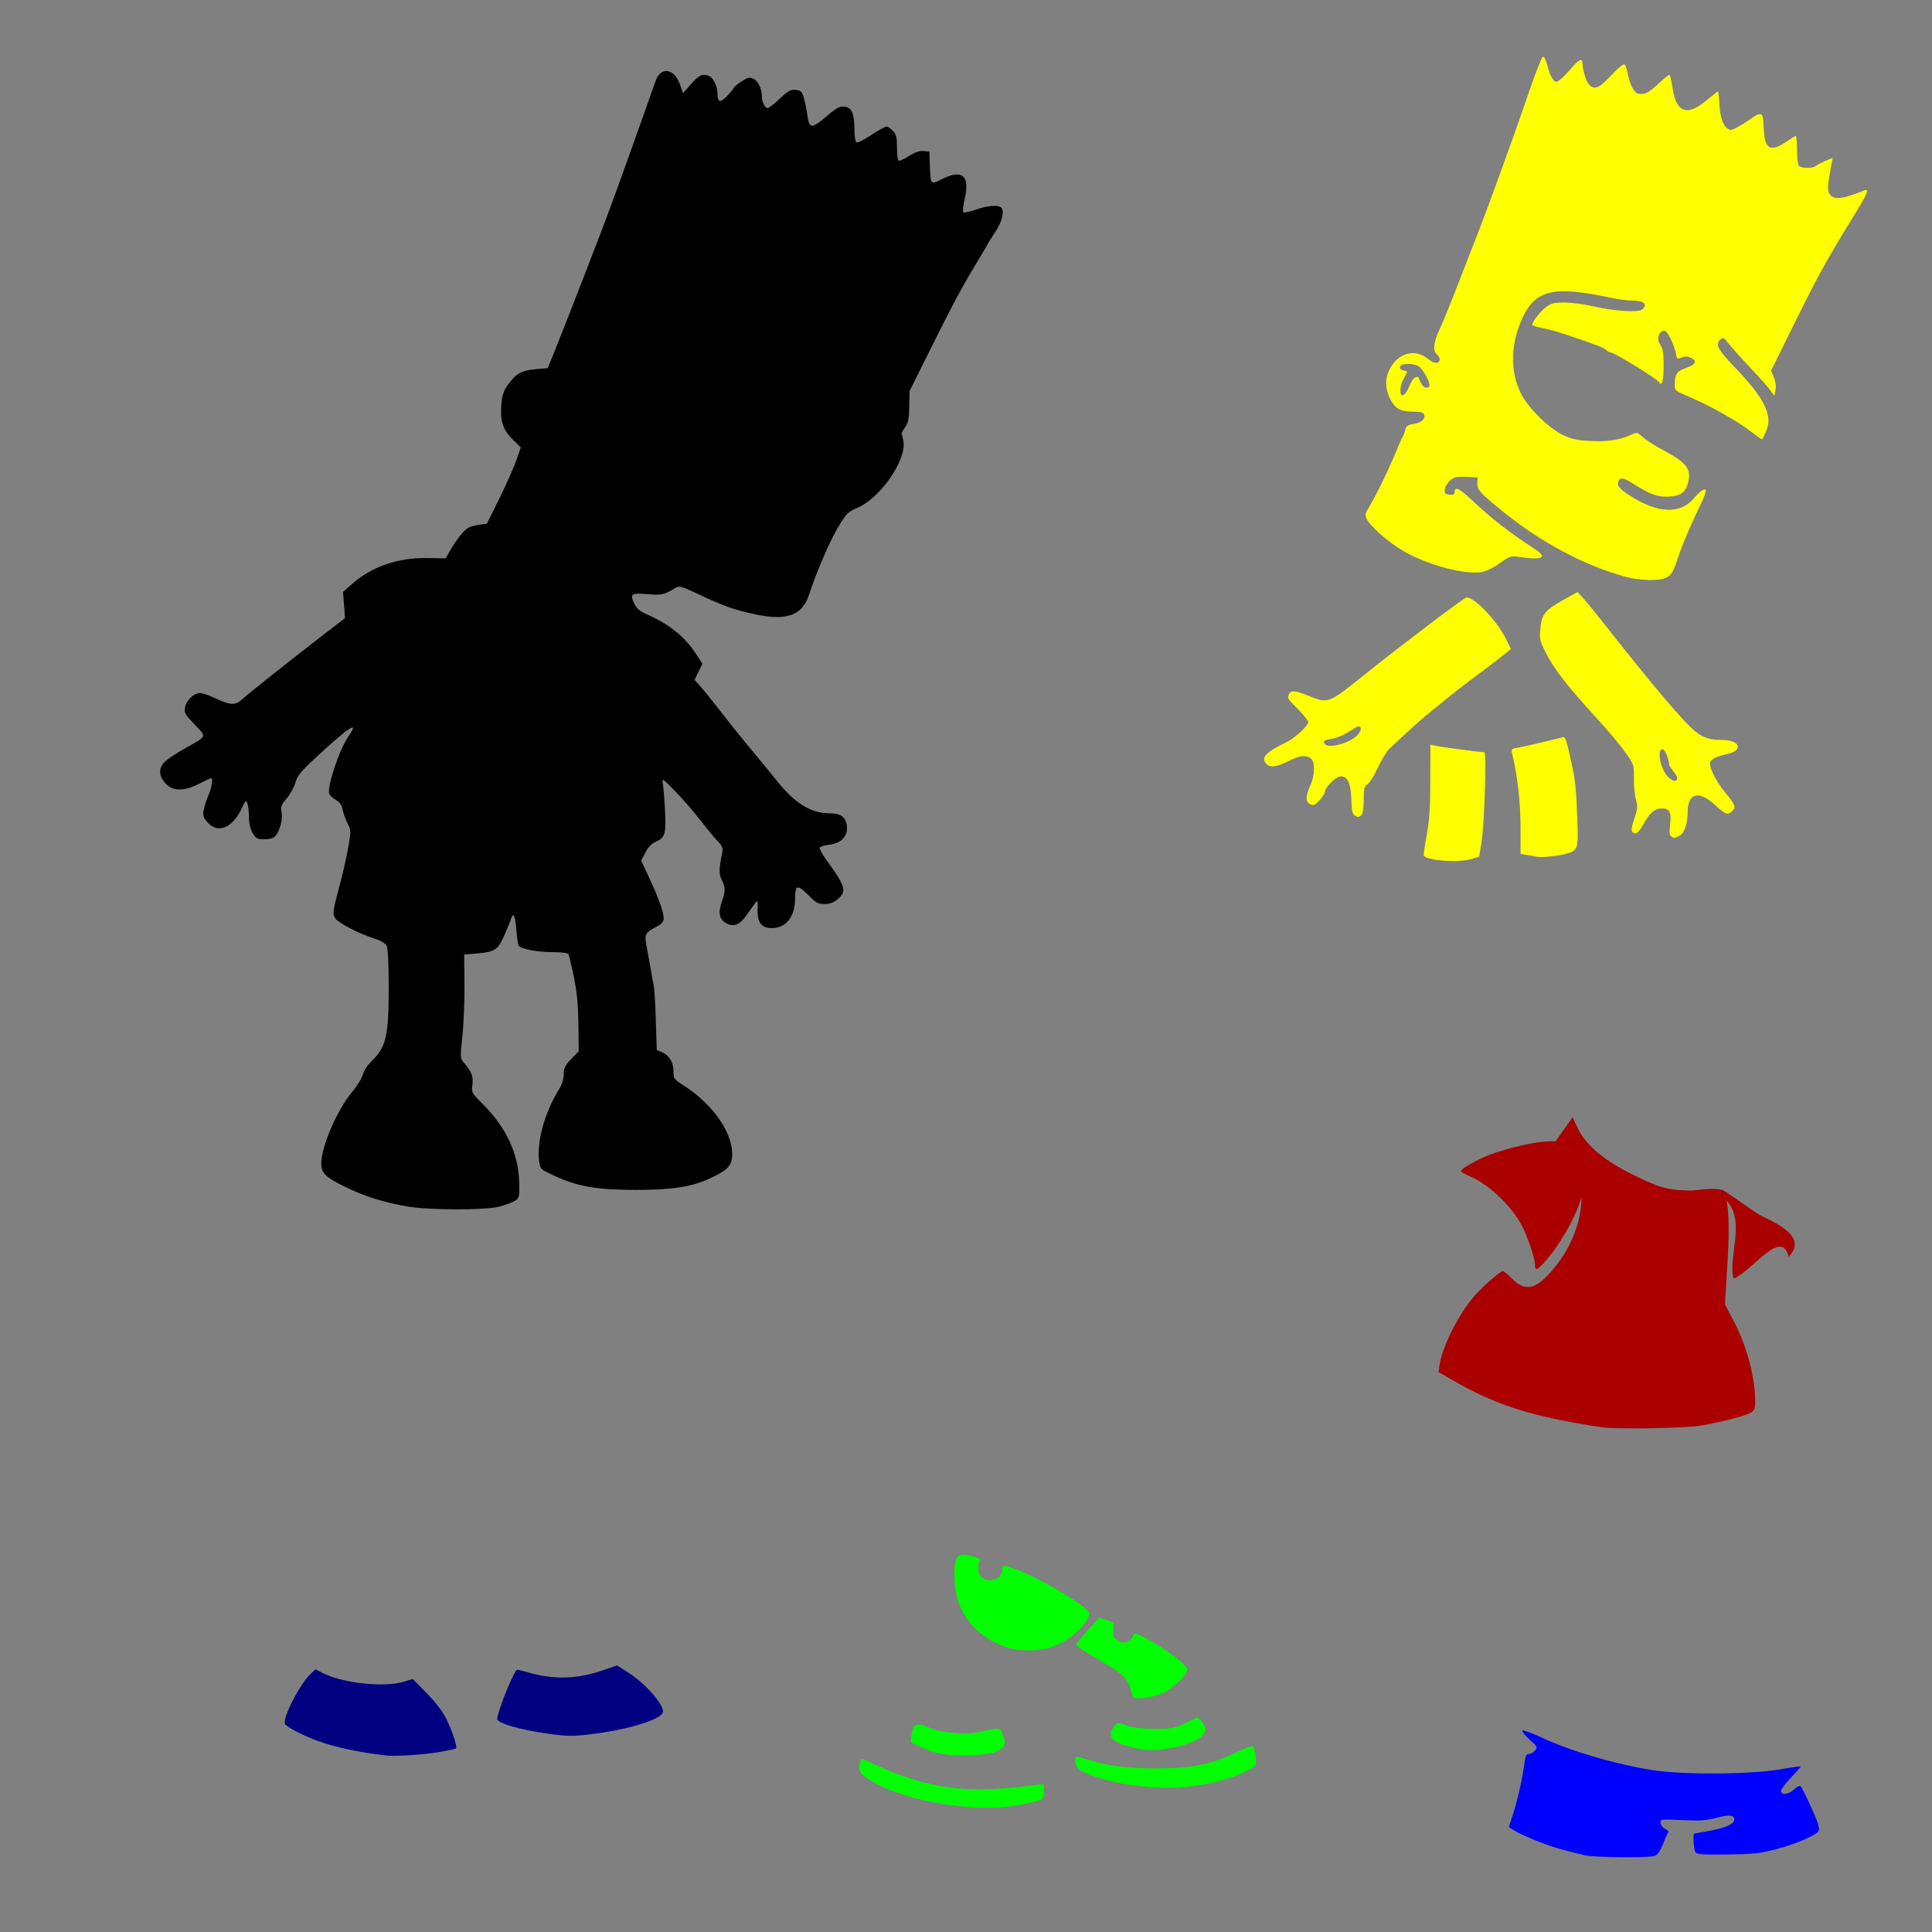
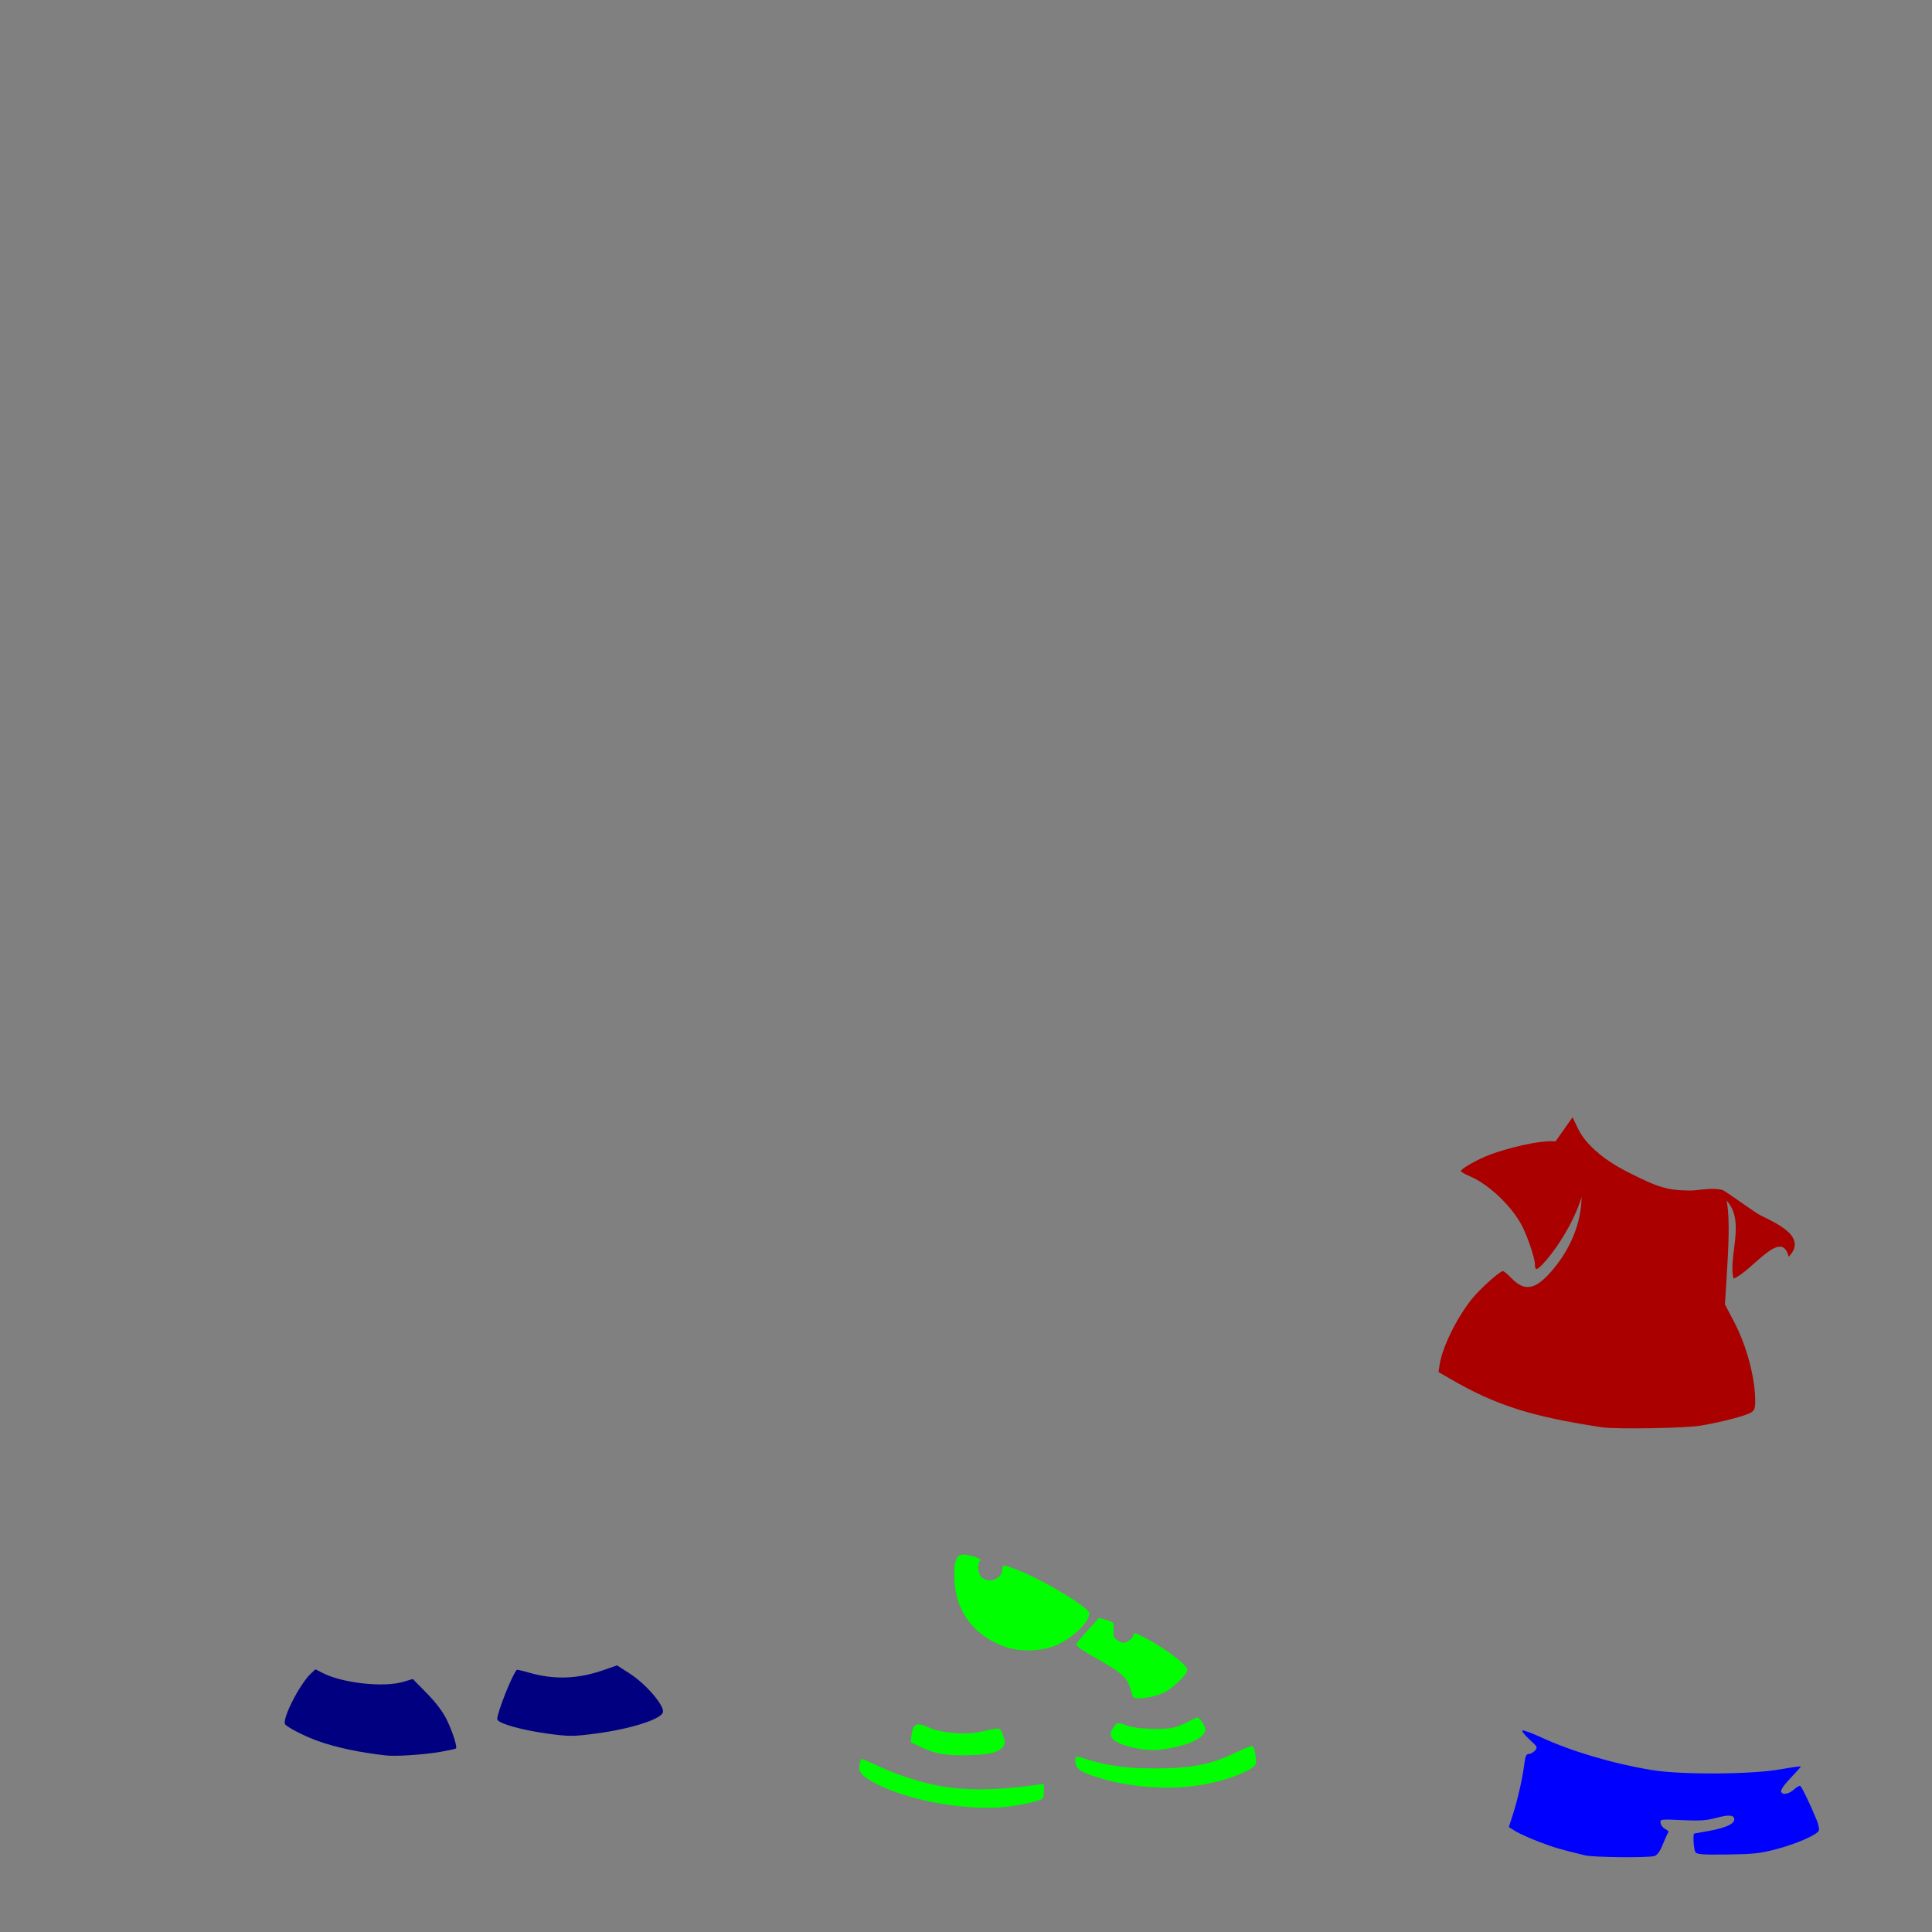
<svg xmlns="http://www.w3.org/2000/svg" xmlns:ns1="http://www.inkscape.org/namespaces/inkscape" xmlns:ns2="http://sodipodi.sourceforge.net/DTD/sodipodi-0.dtd" width="1080" height="1080" id="svg2" version="1.1" ns1:version="0.47 r22583" ns2:docname="BartBack.svg">
  <rect width="100%" height="100%" fill="#808080" stroke="none" />
  <defs id="defs4">
    <ns1:perspective ns2:type="inkscape:persp3d" ns1:vp_x="0 : 526.18109 : 1" ns1:vp_y="0 : 1000 : 0" ns1:vp_z="744.09448 : 526.18109 : 1" ns1:persp3d-origin="372.04724 : 350.78739 : 1" id="perspective10" />
    <ns1:perspective id="perspective2820" ns1:persp3d-origin="0.5 : 0.33333333 : 1" ns1:vp_z="1 : 0.5 : 1" ns1:vp_y="0 : 1000 : 0" ns1:vp_x="0 : 0.5 : 1" ns2:type="inkscape:persp3d" />
    <ns1:perspective id="perspective2836" ns1:persp3d-origin="0.5 : 0.33333333 : 1" ns1:vp_z="1 : 0.5 : 1" ns1:vp_y="0 : 1000 : 0" ns1:vp_x="0 : 0.5 : 1" ns2:type="inkscape:persp3d" />
    <ns1:perspective id="perspective3083" ns1:persp3d-origin="0.5 : 0.33333333 : 1" ns1:vp_z="1 : 0.5 : 1" ns1:vp_y="0 : 1000 : 0" ns1:vp_x="0 : 0.5 : 1" ns2:type="inkscape:persp3d" />
    <ns1:perspective id="perspective3206" ns1:persp3d-origin="0.5 : 0.33333333 : 1" ns1:vp_z="1 : 0.5 : 1" ns1:vp_y="0 : 1000 : 0" ns1:vp_x="0 : 0.5 : 1" ns2:type="inkscape:persp3d" />
    <ns1:perspective id="perspective3246" ns1:persp3d-origin="0.5 : 0.33333333 : 1" ns1:vp_z="1 : 0.5 : 1" ns1:vp_y="0 : 1000 : 0" ns1:vp_x="0 : 0.5 : 1" ns2:type="inkscape:persp3d" />
    <ns1:perspective id="perspective3346" ns1:persp3d-origin="0.5 : 0.33333333 : 1" ns1:vp_z="1 : 0.5 : 1" ns1:vp_y="0 : 1000 : 0" ns1:vp_x="0 : 0.5 : 1" ns2:type="inkscape:persp3d" />
    <ns1:perspective id="perspective3477" ns1:persp3d-origin="0.5 : 0.33333333 : 1" ns1:vp_z="1 : 0.5 : 1" ns1:vp_y="0 : 1000 : 0" ns1:vp_x="0 : 0.5 : 1" ns2:type="inkscape:persp3d" />
    <ns1:perspective id="perspective3591" ns1:persp3d-origin="0.5 : 0.33333333 : 1" ns1:vp_z="1 : 0.5 : 1" ns1:vp_y="0 : 1000 : 0" ns1:vp_x="0 : 0.5 : 1" ns2:type="inkscape:persp3d" />
    <ns1:perspective id="perspective3605" ns1:persp3d-origin="0.5 : 0.33333333 : 1" ns1:vp_z="1 : 0.5 : 1" ns1:vp_y="0 : 1000 : 0" ns1:vp_x="0 : 0.5 : 1" ns2:type="inkscape:persp3d" />
    <ns1:perspective id="perspective3619" ns1:persp3d-origin="0.5 : 0.33333333 : 1" ns1:vp_z="1 : 0.5 : 1" ns1:vp_y="0 : 1000 : 0" ns1:vp_x="0 : 0.5 : 1" ns2:type="inkscape:persp3d" />
  </defs>
  <ns2:namedview id="base" pagecolor="#ffffff" bordercolor="#666666" borderopacity="1.0" ns1:pageopacity="0.0" ns1:pageshadow="2" ns1:zoom="0.34490741" ns1:cx="836.28139" ns1:cy="320.82078" ns1:document-units="in" ns1:current-layer="layer1" showgrid="false" units="in" ns1:showpageshadow="false" borderlayer="false" ns1:window-width="1280" ns1:window-height="1002" ns1:window-x="1276" ns1:window-y="92" ns1:window-maximized="1" />
  <g ns1:label="Layer 1" ns1:groupmode="layer" id="layer1" transform="translate(0,27.64)">
-     <path style="fill:#000000" d="m 227.189,646.719 c -13.722,-2.552 -23.039,-5.498 -33.806,-10.689 -11.332,-5.463 -13.794,-7.819 -13.794,-13.194 0,-9.501 8.819,-29.975 17.286,-40.13 2.876,-3.449 5.574,-7.841 5.995,-9.759 0.473,-2.153 2.634,-5.307 5.648,-8.243 7.34,-7.149 8.831,-14.093 8.786,-40.917 -0.023,-13.717 -0.44,-21.428 -1.236,-22.867 -0.735,-1.328 -3.531,-2.903 -7.199,-4.056 -8.36,-2.627 -19.816,-8.612 -21.507,-11.237 -1.578,-2.449 -1.292,-4.411 2.886,-19.788 1.392,-5.122 3.331,-13.787 4.31,-19.256 1.743,-9.74 1.737,-10.026 -0.299,-14.018 -1.143,-2.241 -2.382,-5.693 -2.753,-7.67 -0.468,-2.495 -1.608,-4.131 -3.726,-5.347 -1.678,-0.963 -3.334,-2.488 -3.68,-3.388 -1.465,-3.817 5.51,-24.73 10.788,-32.35 6.315,-9.116 0.297,-5.197 -17.995,11.718 -8.736,8.078 -10.672,10.439 -11.764,14.336 -0.718,2.566 -2.905,6.533 -4.859,8.816 -3.062,3.577 -3.459,4.646 -2.879,7.737 0.737,3.928 -0.95,10.436 -3.445,13.293 -1.053,1.206 -3.089,1.811 -6.093,1.811 -3.979,0 -4.753,-0.397 -6.562,-3.363 -1.348,-2.211 -2.077,-5.313 -2.127,-9.054 -0.042,-3.13 -0.461,-6.623 -0.932,-7.761 -0.748,-1.81 -1.12,-1.486 -2.969,2.587 -5.062,11.152 -13.347,14.709 -19.147,8.221 -2.504,-2.801 -2.836,-3.843 -2.246,-7.047 0.38,-2.068 1.586,-5.799 2.68,-8.29 1.868,-4.256 2.659,-9.44 1.441,-9.44 -0.301,0 -3.314,1.397 -6.697,3.104 -8.567,4.324 -14.619,4.289 -18.728,-0.109 -3.987,-4.268 -4.045,-8.897 -0.156,-12.453 1.565,-1.431 6.338,-4.571 10.606,-6.978 13.097,-7.385 12.661,-6.354 5.746,-13.604 -5.391,-5.652 -5.922,-6.603 -5.349,-9.589 0.759,-3.955 4.972,-7.971 8.364,-7.971 1.34,0 5.388,1.397 8.997,3.104 8.118,3.84 10.881,3.883 14.839,0.23 3.554,-3.28 24.231,-19.729 43.865,-34.895 l 13.396,-10.348 -0.567,-7.296 -0.567,-7.296 5.05,-4.455 c 11.049,-9.749 25.72,-14.796 42.142,-14.498 l 10.188,0.185 2.406,-4.236 c 3.485,-6.136 7.741,-11.477 10.232,-12.842 1.192,-0.653 4.03,-1.446 6.307,-1.761 l 4.139,-0.574 6.858,-13.893 c 3.772,-7.641 8.032,-17.223 9.467,-21.293 l 2.609,-7.4 -4.559,-4.492 c -5.453,-5.374 -7.053,-10.316 -6.321,-19.529 0.4,-5.041 1.218,-7.573 3.478,-10.768 4.586,-6.482 7.668,-8.261 15.496,-8.942 l 6.928,-0.603 3.386,-8.278 c 2.923,-7.146 17.599,-44.704 21.633,-55.361 0.754,-1.992 2.558,-6.648 4.009,-10.348 4.022,-10.252 13.84,-37.242 23.904,-65.708 3.219,-9.106 6.561,-18.536 7.427,-20.956 2.881,-8.053 10.386,-6.96 13.559,1.974 l 1.762,4.96 4.503,-5.148 c 4.336,-4.956 6.393,-5.884 9.988,-4.505 2.222,0.853 4.699,5.784 4.719,9.395 0.03,5.552 1.449,5.985 5.521,1.688 2.067,-2.181 3.762,-4.253 3.767,-4.604 0.005,-0.351 1.857,-1.861 4.115,-3.356 3.499,-2.315 4.486,-2.544 6.675,-1.547 2.66,1.212 4.741,5.559 4.741,9.903 0,3.073 1.74,6.504 3.299,6.504 0.636,0 3.65,-2.358 6.697,-5.239 4.662,-4.409 6.071,-5.188 8.896,-4.915 2.924,0.282 3.513,0.857 4.577,4.463 0.671,2.277 1.5,6.235 1.841,8.796 1.182,8.874 2.215,8.916 12.082,0.494 4.323,-3.69 6.215,-4.66 8.626,-4.421 4.144,0.41 5.688,3.764 5.707,12.403 0.008,3.808 0.513,7.231 1.121,7.607 0.608,0.376 4.328,-1.459 8.266,-4.078 3.938,-2.619 7.783,-4.761 8.545,-4.761 0.761,0 2.397,1.078 3.634,2.395 1.843,1.962 2.25,3.636 2.25,9.252 0,3.771 0.398,7.103 0.883,7.403 0.486,0.3 3.103,-0.862 5.816,-2.582 3.378,-2.142 5.953,-3.029 8.171,-2.813 l 3.238,0.315 0.28,7.761 c 0.395,10.924 0.338,10.856 6.39,7.789 11.597,-5.877 16.058,-2.308 13.135,10.507 -0.883,3.873 -1.256,7.392 -0.828,7.821 0.428,0.428 3.551,-0.197 6.94,-1.389 6.163,-2.168 11.778,-2.771 13.853,-1.489 2.482,1.534 1.118,7.881 -3.036,14.135 -2.277,3.427 -4.139,6.372 -4.139,6.544 0,0.172 -2.639,4.679 -5.865,10.016 -8.659,14.327 -13.697,23.731 -26.389,49.255 l -11.434,22.995 -0.145,8.566 c -0.119,7.045 -0.553,9.138 -2.443,11.787 -1.264,1.772 -2.09,3.429 -1.837,3.682 0.254,0.254 0.724,2.114 1.045,4.134 1.672,10.519 -13.066,31.662 -25.832,37.058 -5.198,2.197 -6.081,3.091 -10.715,10.845 -4.761,7.966 -12.19,25.21 -16.258,37.735 -3.743,11.525 -12.416,14.692 -29.992,10.949 -12.19,-2.596 -17.162,-4.385 -33.625,-12.106 -7.6,-3.564 -9.072,-3.944 -10.865,-2.807 -6.049,3.836 -8.01,4.303 -15.382,3.659 -9.426,-0.823 -10.352,-0.254 -7.968,4.903 1.497,3.237 2.997,4.497 7.994,6.716 11.591,5.147 20.163,12.021 26.127,20.953 l 4.146,6.209 -2.205,4.538 -2.205,4.538 3.539,3.996 c 1.947,2.198 7.264,8.813 11.817,14.7 4.553,5.887 12.236,15.426 17.074,21.197 4.838,5.772 10.425,12.568 12.417,15.103 11.058,14.07 19.851,19.632 31.042,19.632 6.327,0 9.315,2.66 9.315,8.293 0,5.114 -3.687,8.511 -10.043,9.255 -2.637,0.308 -4.964,1.071 -5.17,1.694 -0.206,0.623 1.279,3.417 3.3,6.209 11.223,15.506 11.987,18.093 6.66,22.575 -2.268,1.908 -4.379,2.679 -7.336,2.679 -3.561,0 -4.797,-0.663 -8.678,-4.657 -6.218,-6.398 -7.707,-6.178 -7.707,1.137 0,10.505 -4.973,16.972 -13.05,16.972 -5.878,0 -8.25,-3.221 -7.967,-10.819 0.217,-5.825 0.584,-6.032 -5.965,3.355 -3.889,5.575 -7.208,6.995 -11.347,4.854 -4.012,-2.075 -4.874,-5.882 -2.71,-11.973 2.145,-6.039 2.151,-8.032 0.04,-12.265 -1.641,-3.289 -1.6,-6.442 0.194,-15.216 0.561,-2.744 0.139,-3.807 -2.674,-6.726 -1.837,-1.907 -6.046,-7.008 -9.354,-11.336 -3.307,-4.328 -9.566,-11.546 -13.908,-16.039 -7.072,-7.318 -7.831,-7.846 -7.277,-5.066 0.34,1.707 0.896,8.493 1.236,15.08 0.698,13.53 0.07,15.705 -5.159,17.89 -2.209,0.923 -4.182,2.964 -5.749,5.948 l -2.385,4.543 4.344,9.313 c 5.244,11.244 8.264,19.638 8.264,22.975 0,1.699 -1.007,3.025 -3.218,4.236 -7.902,4.329 -7.783,4.038 -5.838,14.318 0.955,5.046 1.988,10.805 2.296,12.797 0.308,1.992 0.842,4.786 1.187,6.209 0.345,1.423 0.863,10.12 1.15,19.326 l 0.523,16.739 2.934,1.215 c 4.016,1.664 6.468,5.78 6.425,10.787 -0.034,3.958 0.277,4.389 5.63,7.811 16.125,10.308 27.198,25.927 27.198,38.366 0,6.252 -2.293,8.81 -11.992,13.379 -10.491,4.942 -21.272,6.656 -41.817,6.649 -21.62,-0.008 -32.587,-1.872 -45.117,-7.67 -8.35,-3.864 -8.384,-3.896 -8.999,-8.416 -1.435,-10.546 3.017,-26.949 10.705,-39.443 2.054,-3.339 3.055,-6.328 3.055,-9.128 0,-3.46 0.709,-4.9 4.193,-8.521 l 4.193,-4.358 -0.194,-15.034 c -0.143,-11.061 -0.827,-18.107 -2.591,-26.663 -1.318,-6.396 -2.679,-12.087 -3.025,-12.646 -0.346,-0.559 -4.016,-1.017 -8.156,-1.017 -9.609,0 -18.948,-1.848 -19.738,-3.905 -0.332,-0.866 -0.893,-4.998 -1.247,-9.182 -0.651,-7.707 -1.677,-9.516 -2.993,-5.28 -0.398,1.281 -2.095,5.413 -3.772,9.184 -3.54,7.959 -5.266,9.07 -15.424,9.921 l -6.919,0.58 0.156,16.674 c 0.086,9.171 -0.439,22.217 -1.167,28.993 -1.242,11.569 -1.207,12.451 0.585,14.487 4.462,5.069 5.65,8.047 5.026,12.596 -0.597,4.355 -0.48,4.571 5.954,11.005 12.96,12.96 19.814,27.698 20.192,43.42 0.2,8.308 0.067,8.912 -2.303,10.465 -1.383,0.906 -5.384,2.391 -8.89,3.3 -8.07,2.091 -40.225,1.979 -51.837,-0.181 z" id="path3705" />
    <path id="path3697" style="fill:#000080" d="m 333.36,941.391 c 18.771,-2.48 35.678,-7.787 37.167,-11.665 1.322,-3.444 -9.08,-15.733 -18.442,-21.789 l -7.125,-4.609 -7.89,2.731 c -14.387,4.98 -27.624,5.354 -41.856,1.182 -3.315,-0.972 -6.17,-1.607 -6.346,-1.412 -2.637,2.926 -10.91,23.788 -10.91,27.511 0,2.232 12.836,5.99 27.422,8.028 12.619,1.764 14.8,1.766 27.98,0.024 z m -87.07,10.248 c 4.494,-0.789 8.366,-1.63 8.605,-1.869 0.841,-0.841 -1.952,-9.511 -5.207,-16.164 -2.164,-4.424 -5.967,-9.455 -11.113,-14.703 l -7.824,-7.979 -5.111,1.547 c -10.928,3.308 -34.05,0.824 -45.179,-4.853 l -4.13,-2.107 -2.528,2.375 c -6.175,5.801 -15.874,24.644 -14.513,28.193 0.579,1.508 10.6,6.693 18.295,9.466 10.189,3.671 23.477,6.495 38.287,8.135 5.552,0.615 21.315,-0.443 30.418,-2.041 z" />
    <path style="fill:#0000ff" d="m 924.762,1009.909 c 1.686,-0.476 3.1,-2.439 4.839,-6.719 1.351,-3.325 2.721,-6.31 3.045,-6.634 0.323,-0.323 -0.457,-1.107 -1.734,-1.741 -1.277,-0.634 -2.465,-2.146 -2.64,-3.361 -0.314,-2.175 -0.135,-2.199 12.041,-1.638 9.923,0.457 13.695,0.208 19.137,-1.265 7.028,-1.903 10.014,-1.642 10.014,0.872 0,2.485 -4.524,4.605 -13.43,6.294 -4.691,0.89 -8.711,1.618 -8.932,1.618 -0.851,0 -0.322,8.873 0.617,10.348 0.821,1.29 3.835,1.518 17.834,1.352 14.416,-0.172 18.334,-0.59 27.163,-2.901 11.341,-2.969 23.114,-8.109 24.028,-10.489 0.322,-0.838 -0.219,-3.478 -1.201,-5.866 -3.544,-8.617 -8.295,-18.501 -9.146,-19.027 -0.478,-0.295 -1.925,0.456 -3.217,1.67 -2.996,2.815 -6.723,3.584 -7.504,1.548 -0.369,-0.962 1.586,-3.819 5.225,-7.635 3.199,-3.353 5.815,-6.282 5.815,-6.509 0,-0.226 -5.239,0.505 -11.641,1.626 -16.431,2.876 -55.28,3.079 -71.658,0.374 -21.82,-3.604 -44.953,-10.434 -61.947,-18.29 -5.045,-2.332 -9.702,-4.051 -10.348,-3.818 -0.646,0.232 1.036,2.431 3.737,4.885 4.632,4.209 4.814,4.57 3.203,6.35 -0.939,1.038 -2.507,1.887 -3.484,1.887 -1.367,0 -1.931,1.251 -2.449,5.433 -0.979,7.904 -3.679,19.894 -6.35,28.198 l -2.33,7.244 3.767,2.333 c 2.072,1.283 7.958,3.933 13.08,5.888 8.401,3.207 11.861,4.222 25.869,7.595 4.655,1.121 34.922,1.417 38.599,0.379 z" id="path3683" />
    <path style="fill:#aa0000" d="m 879.063,596.919 -9.503,13.476 c -9.774,-0.784 -28.227,4.276 -36.339,7.303 -7.139,2.664 -16.553,7.959 -16.553,9.309 0,0.444 2.204,1.728 4.907,2.863 10.08,4.231 22.161,15.394 28.452,26.271 3.272,5.658 8.023,19.327 8.023,23.096 0,3.509 1.023,3.358 4.771,-0.701 7.954,-8.615 17.396,-23.978 21.285,-37.001 -0.122,14.448 -6.283,29.503 -17.098,41.772 -8.875,10.069 -14.746,11.075 -21.928,3.72 -2.198,-2.251 -4.419,-4.109 -4.927,-4.109 -1.733,0 -12.655,9.761 -17.196,15.365 -8.565,10.57 -16.726,27.172 -18.208,37.02 l -0.623,4.012 6.524,3.797 c 25.464,14.784 45.108,21.06 84.654,27.089 7.863,1.199 46.986,0.552 55.482,-0.915 11.904,-2.056 25.13,-5.504 28.082,-7.342 1.868,-1.163 2.317,-2.402 2.317,-6.232 0,-12.97 -4.696,-30.755 -11.646,-44.089 l -5.277,-10.107 1.324,-21.694 c 1.117,-18.296 1.003,-29.587 -0.428,-36.339 10.881,11.596 0.649,31.745 3.935,43.631 10.258,-4.062 26.873,-28.782 30.775,-12.187 12.258,-12.593 -12.02,-20.628 -17.651,-24.297 -3.32,-2.076 -14.488,-10.193 -19.182,-13.028 -5.735,-1.478 -11.723,-0.056 -17.546,0.273 -13.245,-0.052 -18.24,-1.509 -35.696,-10.399 -13.833,-7.045 -23.538,-15.566 -27.751,-24.343 l -2.98,-6.212 z" id="path3667" ns2:nodetypes="ccsssssscsssscccsssscccccccccscc" />
-     <path id="path3661" style="fill:#ffff00" d="m 822.691,452.532 4.135,-1.246 1.361,-8.246 c 1.59,-9.637 2.876,-50.151 1.593,-50.163 -2.186,-0.021 -25.347,-3.096 -27.628,-3.668 l -2.553,-0.641 -0.048,20.008 c -0.037,15.309 -0.524,22.561 -2.073,30.874 -1.114,5.976 -1.794,11.098 -1.512,11.383 2.775,2.797 19.545,3.863 26.726,1.699 z m 52.341,-2.812 c 7.108,-1.876 7.347,-2.57 6.714,-19.521 -0.583,-15.616 -1.112,-21.125 -2.789,-29.036 -3.155,-14.891 -3.84,-17.065 -5.264,-16.706 -10.868,2.74 -21.914,5.306 -25.097,5.832 -3.705,0.612 -3.928,0.846 -3.269,3.437 2.834,11.145 4.646,27.019 4.652,40.762 l 0.007,15.216 3.88,0.633 c 2.134,0.348 4.579,0.803 5.433,1.011 2.144,0.521 11.103,-0.406 15.734,-1.628 z m 63.542,-10.014 c 2.91,-1.326 4.837,-6.702 4.837,-13.495 0,-10.526 6.254,-12.168 15.201,-3.991 6.21,5.675 7.038,5.971 9.777,3.491 2.23,-2.018 1.558,-3.665 -4.432,-10.876 -4.145,-4.99 -8.067,-12.538 -8.106,-15.603 -0.028,-2.203 3.051,-3.903 9.778,-5.397 9.178,-2.038 7.037,-7.833 -2.894,-7.833 -8.738,0 -12.612,-1.809 -19.771,-9.232 -8.812,-9.136 -24.125,-27.578 -45.798,-55.157 -4.662,-5.932 -10.017,-12.482 -11.9,-14.555 l -3.424,-3.769 -6.897,3.845 c -11.239,6.266 -12.982,8.287 -13.81,16.014 -0.665,6.213 -0.48,7.086 3.009,14.146 4.293,8.686 12.655,19.448 28.198,36.29 6.04,6.545 13.271,15.147 16.069,19.116 4.994,7.084 5.085,7.348 4.933,14.487 -0.085,3.999 0.414,9.367 1.11,11.928 1.108,4.082 1.003,5.421 -0.851,10.853 -1.443,4.228 -1.787,6.591 -1.082,7.441 1.65,1.988 3.522,0.58 6.494,-4.88 3.18,-5.842 6.093,-8.24 10.013,-8.24 4.283,0 5.42,2.215 4.581,8.929 -0.548,4.384 -0.384,6.059 0.656,6.718 1.727,1.095 1.356,1.115 4.309,-0.231 z m -6.296,-33.266 c -4.182,-4.464 -6.223,-15.263 -2.885,-15.263 1.273,0 3.645,5.595 3.665,8.646 0,0.487 1.173,2.273 2.6,3.968 4.02,4.778 0.904,7.221 -3.379,2.649 z m -171.177,21.438 c 0.731,-0.731 1.242,-4.245 1.242,-8.547 0,-6.283 0.302,-7.493 2.157,-8.652 1.187,-0.741 3.756,-4.855 5.71,-9.143 1.954,-4.287 4.842,-9.032 6.417,-10.543 5.614,-5.384 16.347,-15.202 19.093,-17.465 12.812,-10.559 19.792,-16.125 26.538,-21.159 10.938,-8.163 16.464,-12.384 19.633,-14.997 l 2.716,-2.239 -2.711,-5.522 c -5.175,-10.543 -18.649,-24.463 -22.383,-23.124 -2.158,0.774 -37.922,27.895 -56.869,43.127 -20.108,16.165 -20.17,16.188 -31.146,11.728 -7.382,-3 -10.077,-3.233 -10.953,-0.95 -0.929,2.421 -1.068,2.191 5.063,8.42 3.13,3.181 5.691,6.41 5.691,7.176 0,2.061 -7.291,8.857 -11.967,11.155 -12.322,6.055 -14.818,8.836 -11.188,12.466 2.042,2.042 5.956,1.388 13.031,-2.177 5.457,-2.75 8.863,-3.092 11.511,-1.156 2.539,1.856 2.423,9.491 -0.231,15.253 -2.727,5.918 -2.749,8.942 -0.076,10.372 1.792,0.959 2.582,0.632 5.174,-2.143 1.682,-1.801 3.059,-3.908 3.059,-4.681 0,-2.547 6.286,-8.722 8.879,-8.722 3.876,0 5.651,3.863 5.903,12.847 0.161,5.735 0.651,8.196 1.774,8.906 2.025,1.279 2.448,1.254 3.932,-0.23 z m -20.431,-39.563 c -1.434,-1.728 -0.798,-2.16 4.599,-3.124 2.276,-0.407 6.198,-2.098 8.714,-3.758 2.516,-1.66 4.934,-3.018 5.371,-3.018 1.84,0 1.789,1.999 -0.111,4.415 -3.588,4.561 -16.24,8.297 -18.574,5.485 z m 191.434,-93.373 c 2.39,-1.412 3.564,-3.618 6.197,-11.641 1.786,-5.445 6.21,-16.069 9.83,-23.61 5.549,-11.558 6.286,-13.711 4.694,-13.711 -1.039,0 -3.591,2.078 -5.673,4.618 -7.774,9.488 -20.559,8.954 -36.539,-1.525 -5.696,-3.735 -6.805,-5.21 -5.831,-7.75 0.909,-2.368 3.048,-1.891 9.215,2.054 8.284,5.299 12.755,6.891 18.581,6.617 6.706,-0.316 9.55,-2.233 10.933,-7.37 2.171,-8.062 -0.396,-11.521 -13.841,-18.652 -4.541,-2.408 -9.656,-5.679 -11.367,-7.268 -2.969,-2.757 -3.258,-2.82 -6.318,-1.371 -6.185,2.929 -12.979,3.992 -22.611,3.54 -7.789,-0.366 -10.725,-0.999 -15.778,-3.404 -8.041,-3.826 -19.708,-15.453 -23.557,-23.476 -6.15,-12.821 -5.621,-28.1 1.484,-42.84 7.168,-14.871 17.814,-17.111 48.976,-10.302 3.984,0.87 9.638,1.583 12.565,1.583 5.989,0 8.29,2.369 4.824,4.966 -2.39,1.791 -15.858,0.852 -28.035,-1.955 -4.717,-1.087 -11.658,-1.977 -15.424,-1.977 -5.79,0 -7.395,0.418 -10.396,2.707 -3.151,2.403 -7.497,8.097 -7.508,9.835 0,0.353 2.87,1.207 6.382,1.898 5.537,1.089 16.204,4.502 30.123,9.639 2.153,0.794 4.457,1.988 5.122,2.653 0.665,0.665 1.67,1.208 2.235,1.208 2.027,0 25.803,14.594 27.042,16.598 1.593,2.578 2.561,-0.905 2.561,-9.218 0,-6.359 -0.452,-9.652 -1.519,-11.063 -0.836,-1.105 -1.534,-2.999 -1.552,-4.21 -0.038,-2.543 2.469,-5.019 4.076,-4.026 1.685,1.041 4.951,7.961 5.738,12.157 0.662,3.529 0.861,3.693 3.191,2.631 1.815,-0.827 3.182,-0.814 5.072,0.046 3.947,1.798 3.112,3.73 -2.484,5.742 -5.321,1.913 -6.271,3.356 -6.298,9.566 -0.013,3.044 0.423,3.4 8.005,6.536 10.912,4.513 27.354,13.761 34.634,19.481 3.302,2.594 6.14,4.527 6.306,4.296 0.167,-0.231 1.141,-2.349 2.165,-4.706 3.777,-8.694 -0.944,-18.252 -17.56,-35.553 -9.34,-9.724 -10.953,-12.741 -8.224,-15.378 1.633,-1.579 1.98,-1.411 5.022,2.427 1.797,2.267 7.241,8.321 12.098,13.452 4.857,5.131 9.806,10.7 10.998,12.375 l 2.167,3.045 0.702,-3.197 c 0.443,-2.018 0.116,-4.599 -0.887,-7 l -1.589,-3.803 9.771,-19.846 c 16.374,-33.257 20.879,-41.494 36.928,-67.521 7.324,-11.877 8.421,-14.669 5.255,-13.375 -12.596,5.146 -17.75,5.493 -19.536,1.317 -0.947,-2.214 -0.804,-4.052 1.174,-15.103 l 0.8,-4.472 -3.945,1.648 c -2.17,0.907 -4.549,2.15 -5.288,2.763 -2.032,1.686 -8.633,1.567 -9.735,-0.175 -0.522,-0.825 -0.956,-4.876 -0.965,-9.003 -0.01,-4.126 -0.281,-7.502 -0.606,-7.502 -0.324,0 -2.536,1.333 -4.915,2.963 -9.349,6.403 -12.522,4.705 -13.041,-6.98 -0.446,-10.02 -0.61,-10.094 -9.297,-4.187 -4.201,2.857 -8.337,5.057 -9.19,4.889 -3.514,-0.692 -5.864,-5.872 -6.264,-13.81 -0.214,-4.24 -0.592,-7.708 -0.839,-7.708 -0.247,0 -3.247,2.328 -6.667,5.174 -10.663,8.874 -16.685,6.583 -18.719,-7.123 -0.601,-4.05 -1.422,-7.364 -1.824,-7.364 -0.402,0 -3.023,2.135 -5.825,4.744 -5.724,5.331 -7.989,6.49 -11.398,5.839 -2.507,-0.479 -4.85,-5.039 -6.15,-11.965 -0.394,-2.098 -1.186,-4.105 -1.761,-4.46 -0.575,-0.355 -3.915,2.444 -7.423,6.22 -6.663,7.174 -9.359,8.284 -12.269,5.055 -1.767,-1.961 -3.49,-7.614 -3.784,-12.417 -0.134,-2.196 -2.005,-1.442 -4.986,2.011 -5.423,6.28 -8.734,9.223 -9.931,8.827 -1.609,-0.532 -3.534,-4.429 -4.874,-9.87 -0.621,-2.523 -1.613,-4.294 -2.28,-4.071 -0.649,0.216 -4.028,8.745 -7.509,18.952 -9.847,28.876 -25.598,72 -33.046,90.475 -0.803,1.992 -4.335,11.072 -7.849,20.178 -3.514,9.106 -7.738,19.408 -9.388,22.892 -3.309,6.992 -3.819,11.873 -1.446,13.843 0.854,0.709 1.552,1.944 1.552,2.746 0,2.643 -3.023,2.68 -6.119,0.075 -7.531,-6.337 -17.057,-3.871 -21.93,5.675 -2.602,5.097 -2.474,10.741 0.369,16.375 2.801,5.551 5.724,7.172 12.967,7.192 3.913,0.011 5.636,0.46 6.066,1.581 0.923,2.406 -1.548,4.594 -5.988,5.304 -3.237,0.518 -4.144,1.17 -4.665,3.354 -0.355,1.491 -0.977,3.177 -1.382,3.746 -0.405,0.569 -2.256,4.76 -4.114,9.313 -3.813,9.343 -11.131,24.288 -14.79,30.203 -2.17,3.508 -2.289,4.248 -1.079,6.692 1.938,3.913 12.081,12.786 19.968,17.468 12.893,7.655 33.675,13.409 43.612,12.077 2.779,-0.373 6.585,-2.156 10.513,-4.926 5.918,-4.173 6.361,-4.311 11.457,-3.557 12.713,1.88 15.629,0.274 8.22,-4.527 -13.974,-9.056 -24.247,-17.075 -35.65,-27.833 -6.641,-6.264 -9.177,-7.297 -9.177,-3.737 0,1.091 -0.855,1.461 -2.846,1.232 -2.345,-0.27 -2.799,-0.782 -2.582,-2.914 0.145,-1.423 1.476,-3.656 2.957,-4.962 2.294,-2.022 3.639,-2.329 9.05,-2.07 l 6.356,0.305 -0.149,3.332 c -0.16,3.574 1.538,5.429 14.733,16.096 20.905,16.899 45.001,29.72 67.681,36.012 8.822,2.447 19.924,2.563 23.843,0.248 z M 782.933,191.914 c -0.273,-2.966 0.396,-5.622 2.2,-8.733 1.903,-3.281 1.901,-3.302 -0.342,-3.622 -1.241,-0.177 -2.256,-1.02 -2.256,-1.873 0,-2.286 7.262,-2.634 10.514,-0.504 2.644,1.733 6.833,9.573 5.911,11.065 -1.085,1.756 -3.591,0.689 -4.757,-2.024 -0.672,-1.565 -1.294,-2.973 -1.382,-3.129 -0.088,-0.156 -0.902,0.002 -1.809,0.35 -0.907,0.348 -2.434,2.687 -3.393,5.198 -1.626,4.257 -4.416,6.205 -4.686,3.272 z" />
    <path id="path3657" style="fill:#00ff00" d="m 564.558,982.158 c 4.452,-0.595 10.539,-1.773 13.527,-2.616 5.415,-1.528 5.433,-1.547 5.433,-5.752 l 0,-4.219 -4.398,0.606 c -22.102,3.046 -39.537,3.203 -54.067,0.489 -10.727,-2.004 -23.434,-6.106 -33.532,-10.825 -5.358,-2.504 -9.896,-4.399 -10.083,-4.212 -0.188,0.188 -0.625,1.759 -0.971,3.493 -0.779,3.897 1.601,6.411 10.221,10.795 18.857,9.59 52.281,15.129 73.872,12.241 z M 673.797,969.746 c 10.66,-2.022 21.492,-5.865 26.408,-9.369 2.032,-1.448 2.235,-2.247 1.653,-6.496 -0.365,-2.664 -1.084,-5.104 -1.597,-5.421 -0.513,-0.317 -4.866,1.345 -9.673,3.693 -13.396,6.545 -24.539,8.737 -44.465,8.75 -16.554,0.011 -25.91,-1.217 -38.287,-5.023 -6.567,-2.02 -6.726,-2.011 -6.726,0.371 0,4.884 2.331,6.586 13.801,10.077 18.364,5.59 40.624,6.881 58.887,3.417 z M 557.162,951.385 c 4.627,-2.196 5.434,-4.445 3.369,-9.388 -1.754,-4.198 -0.677,-4.077 -12.984,-1.459 -8.215,1.748 -21.842,0.523 -28.598,-2.57 -6.519,-2.984 -8.508,-2.106 -9.344,4.126 l -0.553,4.122 6.054,2.884 c 8,3.811 14.145,4.8 27.348,4.401 7.651,-0.231 12.079,-0.868 14.708,-2.115 z m 101.052,-2.66 c 9.768,-2.341 15.576,-5.939 15.576,-9.648 0,-2.356 -3.736,-7.292 -5.007,-6.616 -11.084,5.896 -13.034,6.423 -23.449,6.335 -7.016,-0.059 -11.998,-0.67 -15.473,-1.898 -5.088,-1.797 -5.138,-1.794 -6.985,0.486 -4.484,5.537 -1.491,8.978 10.29,11.833 8.437,2.045 15,1.915 25.048,-0.494 z m -8.335,-29.831 c 5.327,-2.329 13.857,-10.391 13.857,-13.097 0,-2.745 -13.21,-12.637 -24.465,-18.321 -5.113,-2.582 -5.343,-2.609 -5.847,-0.681 -0.289,1.103 -1.716,2.549 -3.172,3.213 -2.172,0.989 -3.134,0.888 -5.351,-0.565 -2.295,-1.504 -2.657,-2.409 -2.399,-5.991 0.298,-4.125 0.21,-4.248 -3.916,-5.466 l -4.221,-1.246 -6.358,7.014 c -3.497,3.858 -6.358,7.346 -6.358,7.752 0,1.178 2.957,3.191 13.522,9.205 11.469,6.528 14.901,9.62 16.515,14.876 0.64,2.084 1.367,4.425 1.615,5.201 0.595,1.859 10.609,0.716 16.577,-1.894 z m -58.539,-27.243 c 9.391,-4.495 17.553,-12.63 17.553,-17.495 -1.9e-4,-3.192 -26.341,-18.991 -40.707,-24.416 -7.47,-2.821 -7.927,-2.823 -7.927,-0.034 0,5.29 -7.423,8.063 -11.56,4.319 -2.107,-1.906 -2.589,-8.083 -0.721,-9.237 1.603,-0.991 -6.829,-3.743 -10.235,-3.341 -3.61,0.426 -4.789,4.967 -4.076,15.688 1.124,16.891 11.349,29.833 28.316,35.838 8.65,3.062 21.399,2.487 29.358,-1.322 z" />
  </g>
</svg>